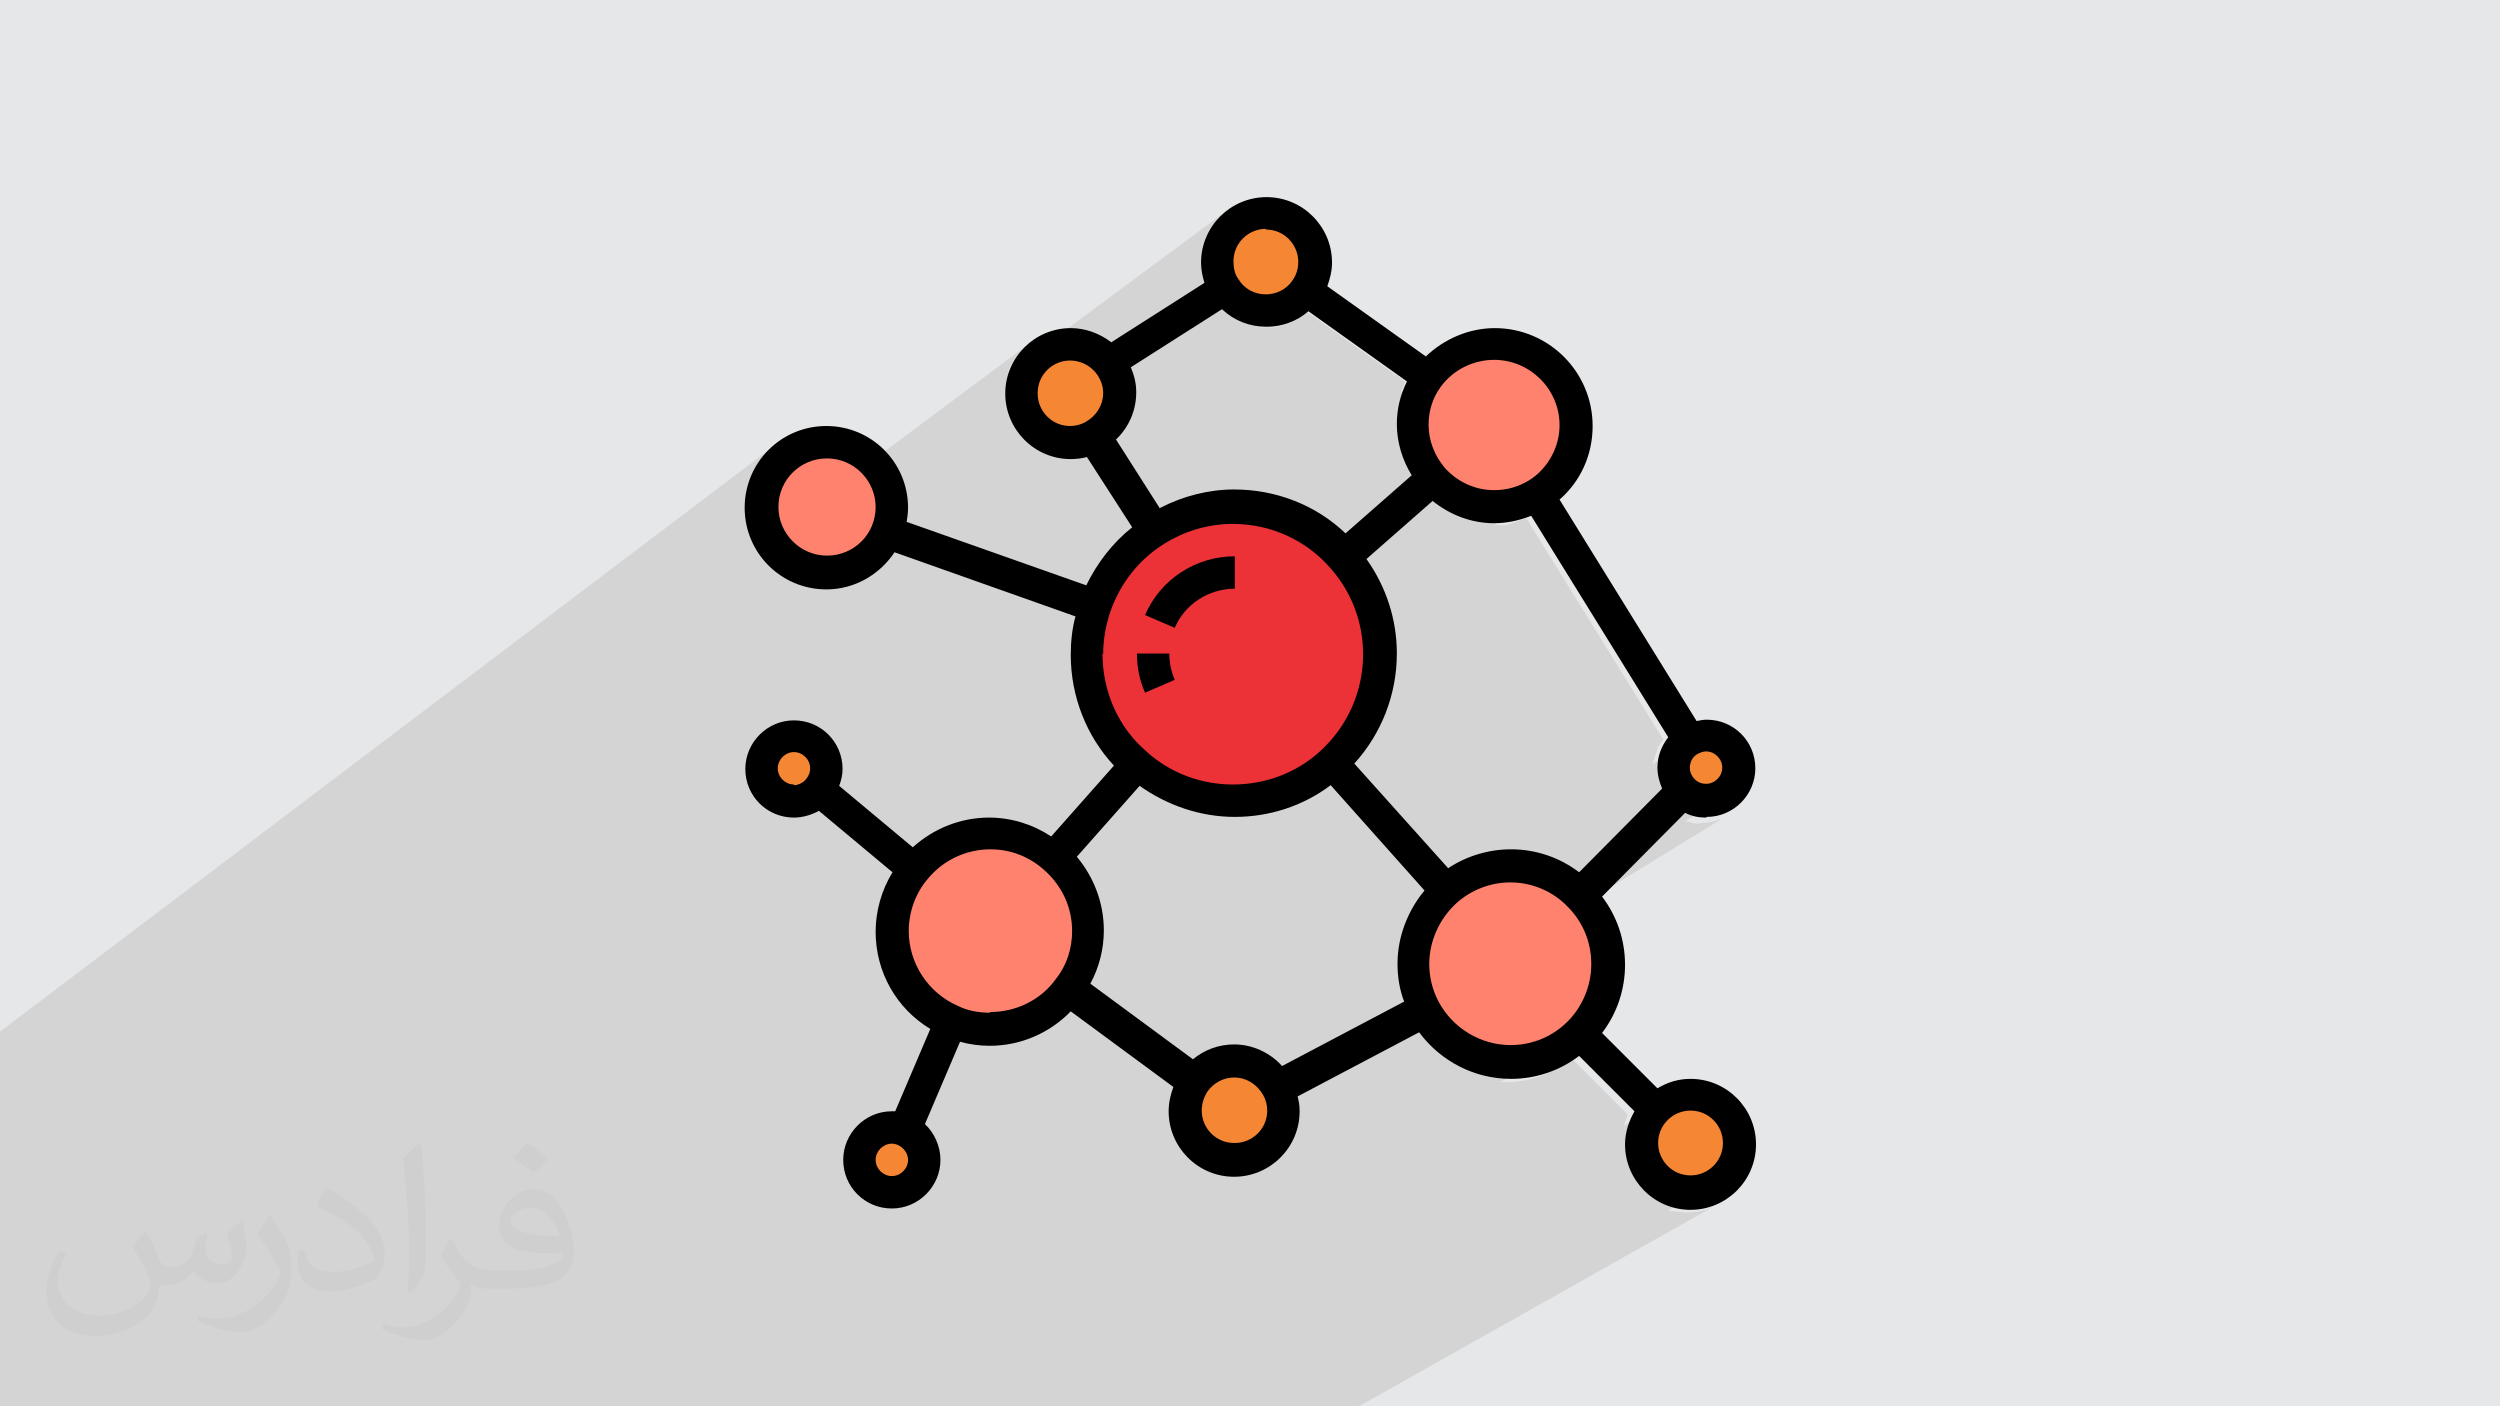
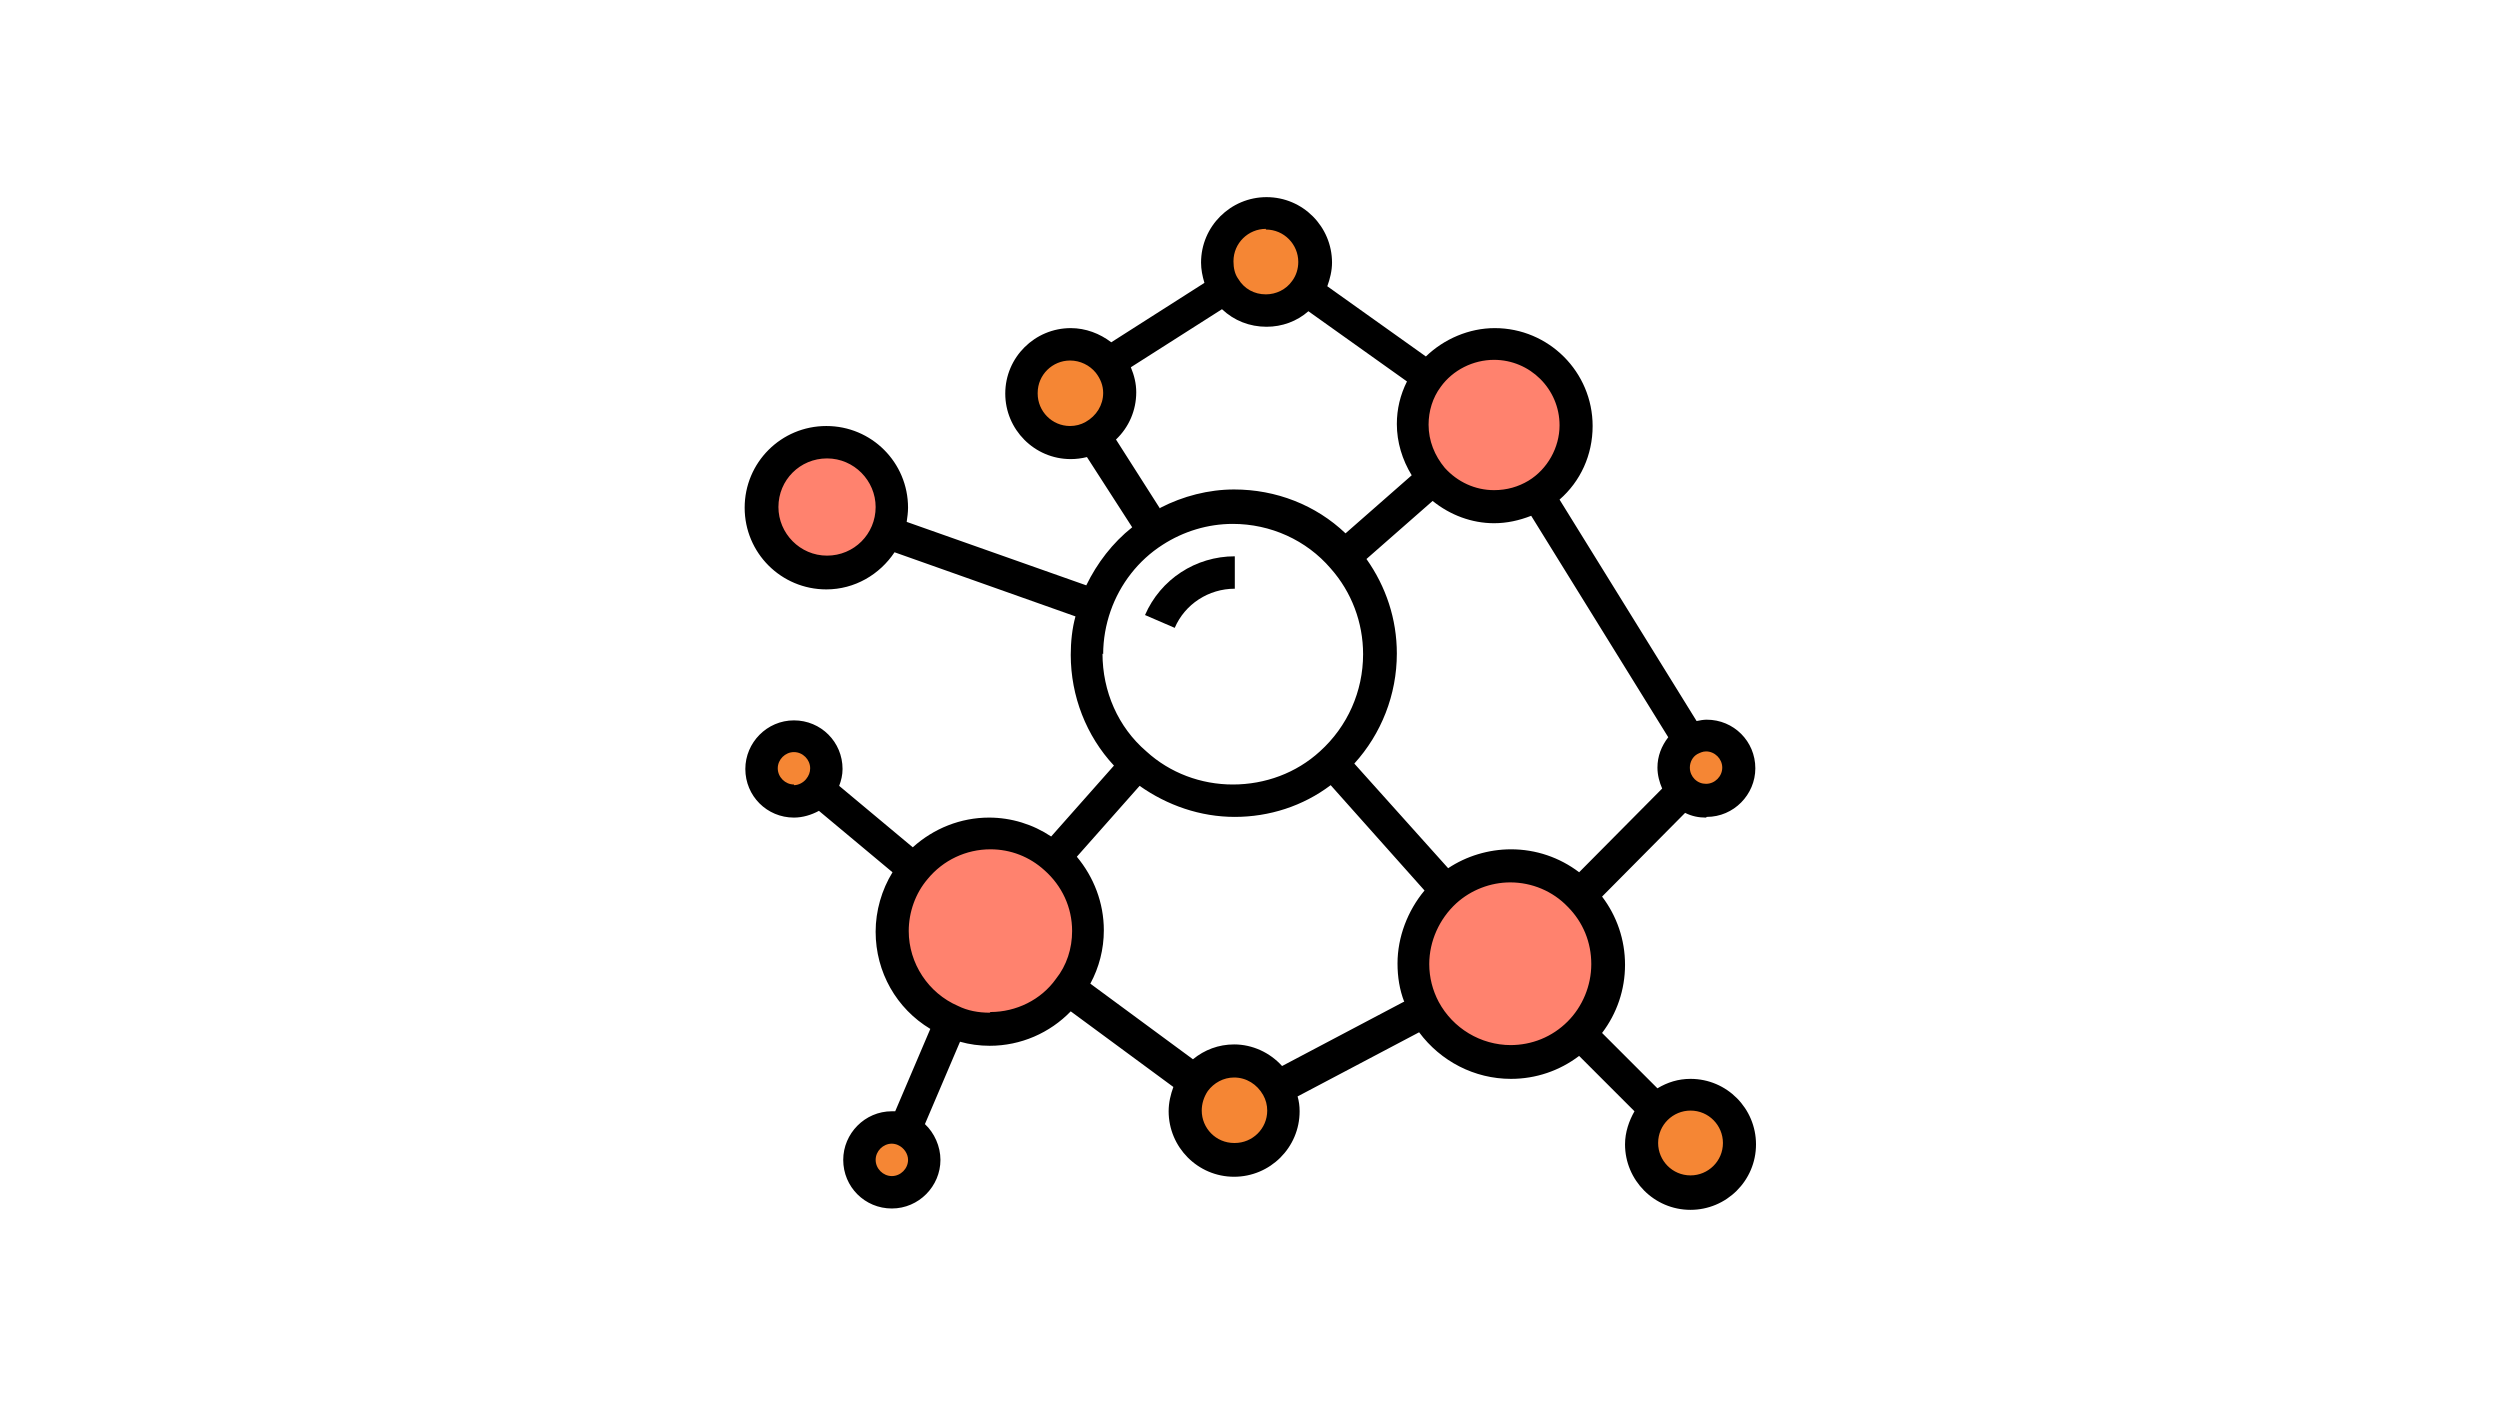
<svg xmlns="http://www.w3.org/2000/svg" xml:space="preserve" width="3.703in" height="2.083in" version="1.1" style="shape-rendering:geometricPrecision; text-rendering:geometricPrecision; image-rendering:optimizeQuality; fill-rule:evenodd; clip-rule:evenodd" viewBox="0 0 3703 2083" enable-background="new 0 0 64 64">
  <defs>
    <style type="text/css">
   
    .fil5 {fill:#F58634}
    .fil4 {fill:#ED3237}
    .fil6 {fill:black}
    .fil0 {fill:#E6E7E8}
    .fil3 {fill:#FF826E}
    .fil2 {fill:#373435;fill-opacity:0.031}
    .fil1 {fill:#373435;fill-opacity:0.102}
   
  </style>
  </defs>
  <g id="Layer_x0020_1">
-     <polygon class="fil0" points="0,0 3703,0 3703,2083 0,2083 " />
-     <path class="fil1" d="M1124 2083l-17 0 -1 0 -2 0 -21 0 -12 0 -1 0 -1 0 -11 0 -2 0 -9 0 -4 0 -6 0 -3 0 0 0 -6 0 -3 0 -1 0 0 0 -2 0 -10 0 0 0 -17 0 -5 0 -5 0 -3 0 -5 0 -13 0 -2 0 -1 0 -3 0 -15 0 -1 0 -1 0 -3 0 0 0 -12 0 0 0 -4 0 -3 0 -25 0 0 0 -15 0 0 0 -3 0 -20 0 -24 0 -13 0 -29 0 -6 0 0 0 -58 0 -19 0 -4 0 -19 0 -3 0 -5 0 -11 0 -16 0 -5 0 -4 0 -15 0 -21 0 -1 0 -12 0 -20 0 0 0 -10 0 -1 0 -24 0 -12 0 -1 0 -9 0 -16 0 -15 0 -17 0 -34 0 -117 0 -15 0 -2 0 -2 0 -22 0 -4 0 -1 0 -1 0 -11 0 -4 0 -11 0 -3 0 -7 0 0 0 -14 0 -8 0 -3 0 -14 0 -2 0 -11 0 -9 0 -13 0 -1 0 -6 0 -15 0 -3 0 -19 0 -7 0 -4 0 -1 0 -22 0 -14 0 -4 0 -1 0 -21 0 -20 0 -2 0 -6 0 -4 0 -8 0 0 0 0 -2 0 -11 0 -5 0 -2 0 -6 0 -5 0 -2 0 -4 0 -8 0 -5 0 -1 0 -1 0 -4 0 -4 0 -3 0 -6 0 -3 0 -1 0 -2 0 -10 0 -3 0 -4 0 -1 0 0 0 -23 0 0 0 -1 0 -12 0 -11 0 -4 0 -14 0 -8 0 -25 0 -36 0 0 0 -17 0 -1 0 -6 0 -5 0 -7 0 0 0 -1 0 -1 0 -11 0 -2 0 -8 0 -4 0 0 0 -2 0 -7 0 -2 0 -6 0 -10 0 0 0 -1 0 -12 0 -1 0 -8 0 -7 0 -10 0 0 0 -5 0 -9 0 0 0 -1 0 -5 0 -8 0 -1 0 -7 0 -8 0 0 0 -15 0 -8 0 -18 0 -29 0 -17 0 -15 0 0 0 -27 0 -26 1147 -868 -9 8 -8 9 -7 9 -6 10 -5 11 -4 11 -1 2 63 -47 -7 6 -7 6 -6 7 -6 7 -5 8 -4 8 -3 9 -2 9 0 1 49 -37 -5 5 -5 5 -4 6 -4 6 -3 6 -2 7 -2 7 -1 7 0 7 0 7 1 7 2 7 2 7 0 1 365 -272 -7 6 -6 7 -6 7 -5 8 -4 8 -2 6 328 -243 -7 6 -7 6 -6 7 -6 7 -5 8 -4 8 -3 9 -2 7 54 -40 -6 4 -5 5 -5 5 -4 6 -4 6 -3 6 -2 7 -2 7 -1 7 44 -32 -4 3 -3 3 -3 3 -3 4 -2 4 -2 4 -2 4 -1 5 -1 5 0 5 0 4 0 4 1 3 1 3 1 3 1 3 1 3 2 3 4 5 4 5 5 4 5 3 5 3 6 2 6 1 6 0 6 0 6 -1 5 -2 5 -2 5 -3 -42 30 2 0 5 1 5 0 5 0 4 0 4 0 4 -1 4 -1 4 -1 4 -1 4 -2 4 -2 4 -2 4 -2 3 -2 -54 39 5 0 5 0 4 0 4 0 4 0 4 -1 4 -1 4 -1 4 -1 4 -1 4 -2 4 -2 4 -2 3 -2 14 -10 132 94 58 -41 -6 4 -5 5 -5 5 -40 28 12 9 -2 4 -2 4 -2 4 -1 4 69 -48 -6 4 -5 4 -5 5 -5 5 -5 5 -4 6 -3 4 -2 4 -2 4 -2 4 -2 4 -2 4 -2 4 0 0 58 -40 -5 3 -4 4 -4 4 -4 4 -4 4 -4 5 -2 3 -2 3 -2 3 -2 3 -2 3 -1 3 -1 3 -1 4 -1 4 -1 4 -1 4 -1 4 0 4 0 4 0 4 0 4 0 4 0 4 1 4 1 4 1 4 1 4 1 4 1 4 2 4 2 4 2 4 2 4 2 4 2 4 3 4 3 3 4 4 4 4 4 3 4 3 4 3 4 3 4 2 5 2 5 2 5 2 5 1 5 1 3 1 139 -94 0 2 0 0 -137 93 5 1 5 0 5 0 4 0 3 0 3 0 3 0 3 -1 3 -1 3 -1 3 -1 3 -1 3 -1 3 -1 3 -1 3 -1 3 -1 3 -2 3 -2 5 -3 -62 42 1 0 7 0 4 0 4 0 4 0 4 0 4 -1 4 -1 4 -1 4 -1 4 -1 4 -1 4 -1 4 -2 4 -2 4 -2 4 -2 3 -2 -62 42 1 0 4 0 4 0 3 0 3 0 3 0 3 -1 3 -1 3 -1 3 -1 3 -1 3 -1 3 -1 3 -1 3 -1 3 -1 203 328 -2 2 -2 3 -2 3 -2 3 -1 3 -1 3 -1 3 -1 3 -1 3 -1 3 -1 3 -1 3 0 1 50 -31 -3 2 -5 3 -4 4 -4 5 -3 5 -1 3 43 -27 0 0 -43 27 -1 3 -2 6 -1 6 0 6 0 1 34 -21 -2 2 -2 2 -2 2 -2 3 -1 3 -1 3 -1 3 0 3 0 3 0 2 1 2 1 2 1 2 1 2 1 2 1 2 2 2 2 1 2 1 0 0 35 -22 0 0 0 0 -35 22 2 1 2 1 2 1 2 0 2 0 5 -1 4 -1 4 -2 -36 22 1 0 4 2 4 2 5 1 5 1 5 0 5 0 5 -1 5 -1 4 -2 4 -2 4 -2 -50 31 2 1 4 1 4 1 4 1 4 0 3 0 2 -1 7 0 7 -1 7 -2 7 -2 6 -3 -438 269 0 1 1 3 1 3 2 3 2 3 4 7 5 7 5 6 5 6 6 6 6 5 6 5 7 4 7 4 7 3 8 3 8 2 8 2 8 1 8 1 8 0 5 0 6 0 6 -1 6 -1 6 -1 6 -2 6 -2 5 -2 5 -2 5 -3 5 -3 -68 40 3 0 5 0 7 0 7 -1 7 -1 7 -1 7 -2 7 -2 7 -2 7 -3 6 -3 6 -3 6 -4 -80 47 4 0 7 0 7 0 7 -1 7 -1 7 -1 7 -2 7 -2 6 -2 6 -2 6 -3 2 -1 33 -19 82 82 -1 3 -1 3 -1 3 -1 3 -1 3 -1 2 53 -31 -3 2 -3 2 -3 2 -3 2 -2 2 -2 2 -2 3 -2 3 -2 3 -2 3 -1 2 63 -36 0 0 -63 36 -1 1 -2 3 -1 3 -1 3 -1 3 -1 3 -1 3 48 -28 -4 2 -4 3 -3 3 -3 3 -3 4 -2 4 -2 4 -2 4 -1 5 -1 5 0 5 0 5 1 5 1 5 2 4 2 4 2 4 3 4 3 3 3 3 4 3 4 2 4 2 4 2 5 1 5 1 5 0 5 0 5 -1 5 -1 4 -2 4 -2 -46 26 1 1 7 2 7 1 7 0 7 0 7 -1 7 -2 7 -2 6 -3 -58 33 4 1 10 1 10 1 10 0 10 -1 9 -2 9 -3 8 -4 -538 303 -24 0 -27 0 -18 0 -28 0 -12 0 -124 0 -23 0 -20 0 -2 0 -27 0 0 0 -14 0 -4 0 -19 0 -203 0 -2 0 -40 0 -4 0 -36 0 -8 0 -30 0 -1 0 -54 0 -25 0 -21 0 -19 0 -24 0 -9 0 -4 0 -1 0 -18 0 -18 0 -2 0 -25 0zm1088 -1551l0 0zm-338 -194l0 0z" />
-     <path class="fil2" d="M217 1826c7,11 12,21 16,32 3,7 5,19 21,19 5,0 11,-1 17,-5 7,-3 12,-9 14,-17l6 -21 15 -7 1 1c-2,8 -3,16 -3,21 0,18 15,24 27,24 7,0 13,-3 13,-10 0,-8 -4,-22 -8,-35 7,-7 14,-14 22,-20l1 1c4,15 6,30 6,40 0,10 -4,20 -8,27 -7,14 -20,25 -36,25 -12,0 -25,-6 -34,-17l-1 0c-9,11 -22,20 -43,20l-7 0c-1,14 -4,24 -9,33 -13,25 -50,42 -85,42 -49,0 -73,-28 -73,-66 0,-23 8,-45 19,-60l10 4c-7,14 -12,27 -12,40 0,35 29,52 62,52 31,0 68,-19 75,-42 -3,-25 -12,-36 -26,-59 4,-7 10,-15 17,-23l1 0 0 0 2 1 0 0zm564 -133c10,6 20,14 30,23 -6,8 -12,15 -21,21 -10,-8 -20,-15 -30,-22 7,-8 14,-15 20,-22l0 0 1 0 0 0zm5 96c-17,0 -30,11 -30,19 0,17 33,23 73,23 -5,-20 -22,-42 -43,-42zm-37 93c22,0 41,-1 55,-4 16,-4 30,-12 30,-18 0,-1 0,-3 -1,-5 -9,1 -19,1 -29,1 -29,0 -52,-7 -61,-23 -2,-5 -4,-10 -4,-16 0,-16 7,-32 19,-42 10,-9 21,-14 33,-14 20,0 37,16 48,42 6,14 11,30 11,51 0,14 -4,25 -12,34 -16,15 -45,21 -90,21l-20 0 0 0 -5 0c-11,0 -19,-2 -25,-7l-1 0c0,3 1,5 1,7 0,10 -3,23 -10,33 -20,30 -42,43 -60,43 -19,0 -42,-7 -63,-17l4 -7c7,3 16,5 29,5 34,0 78,-33 84,-64 -1,-3 -4,-6 -7,-10 -10,-12 -16,-22 -22,-32 5,-10 10,-18 14,-25l2 0c14,29 28,46 57,46l5 0 0 0 21 0 0 0 -3 1 0 0zm-146 31c2,-14 3,-29 3,-43l0 -21c0,-39 -5,-96 -9,-133 7,-8 17,-17 25,-23l2 1c5,47 7,101 7,151 0,13 -1,26 -2,35 -1,12 -8,21 -22,35l-3 -1 -1 -1 0 0zm-151 -62c1,18 10,33 41,33 20,0 36,-5 55,-14 3,-1 5,-3 5,-5 0,-12 -9,-27 -24,-41 -14,-13 -34,-25 -51,-32 -6,-3 -8,-5 -8,-8 0,-5 7,-16 13,-24l2 0c20,11 43,27 60,44 15,16 25,33 25,51 0,13 -4,26 -11,38 -22,11 -46,20 -70,20 -29,0 -48,-14 -48,-45 0,-3 0,-9 1,-16l10 0 0 0 0 -1 0 0zm-52 -52l18 29c7,11 13,22 13,41l0 24c0,19 -12,39 -32,60 -15,14 -29,20 -42,20 -19,0 -40,-6 -65,-17l3 -7c8,2 17,4 28,4 36,0 72,-26 89,-58 2,-4 3,-7 3,-9 0,-4 -2,-8 -4,-11 -9,-17 -19,-33 -30,-47 6,-9 12,-18 18,-27l1 0 0 0 0 -2 0 0z" />
    <g id="_2172904699360">
      <g>
        <path class="fil3" d="M1322 751c0,13 -2,25 -7,36 -14,36 -49,61 -90,61 -53,0 -97,-43 -97,-97 0,-53 43,-97 97,-97 53,0 97,43 97,97l0 0z" />
      </g>
      <g>
        <path class="fil3" d="M2341 1325c26,26 42,62 42,102 0,40 -16,76 -42,102 -26,26 -62,43 -102,43 -55,0 -104,-31 -128,-77 -11,-20 -17,-43 -17,-68 0,-43 19,-81 48,-108 26,-23 59,-37 97,-37 40,0 76,16 102,43l0 0z" />
      </g>
      <g>
        <path class="fil3" d="M1611 1379c0,32 -10,62 -28,86 -26,36 -69,59 -117,59 -20,0 -40,-4 -57,-12 -52,-22 -88,-74 -88,-133 0,-35 13,-68 34,-93 27,-32 67,-52 111,-52 37,0 70,14 96,36 30,26 49,65 49,108l0 1z" />
      </g>
      <g>
        <path class="fil3" d="M2335 630c0,43 -23,81 -57,103 -18,12 -40,18 -63,18 -36,0 -69,-16 -91,-41 -19,-21 -30,-49 -30,-79 0,-26 8,-50 22,-70 22,-30 58,-50 98,-50 67,0 121,54 121,121l0 0 0 -2z" />
      </g>
      <g>
-         <path class="fil4" d="M2046 968c0,64 -28,122 -72,162 -38,35 -89,56 -145,56 -55,0 -105,-21 -144,-55 -45,-40 -74,-98 -74,-163 0,-25 4,-50 13,-72 16,-46 47,-85 87,-110 34,-22 74,-35 118,-35 65,0 124,29 163,74 34,38 54,88 54,143l0 0z" />
-       </g>
+         </g>
      <g>
        <path class="fil5" d="M1949 388c0,16 -5,30 -14,42 -13,18 -35,30 -59,30 -26,0 -48,-13 -61,-34 -7,-11 -11,-25 -11,-39 0,-40 32,-72 72,-72 40,0 72,32 72,72l1 1z" />
      </g>
      <g>
        <path class="fil5" d="M1621 646c-10,5 -21,8 -34,8 -40,0 -72,-32 -72,-72 0,-40 32,-72 72,-72 23,0 43,11 56,27 10,12 16,28 16,45 0,28 -16,52 -39,64l1 0z" />
      </g>
      <g>
        <path class="fil5" d="M2504 1621c40,0 72,32 72,72 0,40 -32,72 -72,72 -40,0 -72,-32 -72,-72 0,-20 8,-38 21,-51 13,-13 31,-21 51,-21l0 0z" />
      </g>
      <g>
        <path class="fil5" d="M1341 1673c17,7 29,25 29,44 0,27 -22,48 -48,48 -27,0 -48,-22 -48,-48 0,-27 22,-48 48,-48 7,0 13,1 19,4l0 0z" />
      </g>
      <g>
        <path class="fil5" d="M1177 1089c27,0 48,22 48,48 0,12 -4,22 -11,31 -9,11 -22,17 -37,17 -27,0 -48,-22 -48,-48 0,-27 22,-48 48,-48z" />
      </g>
      <g>
        <path class="fil5" d="M1892 1611c5,10 8,22 8,34 0,40 -32,72 -72,72 -40,0 -72,-32 -72,-72 0,-16 5,-31 14,-43 13,-18 34,-30 58,-30 28,0 52,16 64,39l0 0z" />
      </g>
      <g>
        <path class="fil5" d="M2528 1089c27,0 48,22 48,48 0,27 -22,48 -48,48 -13,0 -25,-5 -34,-14 -9,-9 -14,-21 -14,-34 0,-17 9,-33 23,-41 7,-5 16,-7 25,-7l0 0z" />
      </g>
      <path class="fil6" d="M1829 872l0 -48c-58,0 -110,34 -133,87l44 19c15,-35 50,-58 89,-58l0 0z" />
-       <path class="fil6" d="M1740 1007c-5,-12 -8,-25 -8,-39l-48 0c0,20 4,40 12,58l44 -19z" />
      <path class="fil6" d="M2528 1210c40,0 72,-33 72,-72 0,-40 -32,-72 -72,-72 -5,0 -10,1 -15,2l-203 -328c31,-27 49,-66 49,-109 0,-80 -65,-145 -145,-145 -38,0 -75,16 -102,42l-146 -104c4,-11 7,-23 7,-35 0,-53 -43,-97 -97,-97 -53,0 -97,43 -97,97 0,10 2,20 5,30l-138 88c-17,-13 -38,-21 -60,-21 -53,0 -97,43 -97,97 0,53 43,97 97,97 8,0 16,-1 24,-3l67 104c-29,23 -52,53 -68,86l-266 -94c1,-7 2,-14 2,-21 0,-67 -54,-121 -121,-121 -67,0 -121,54 -121,121 0,67 54,121 121,121 42,0 79,-22 101,-55l268 95c-5,18 -7,38 -7,57 0,61 23,120 64,164l-93 105c-27,-18 -59,-28 -92,-28 -42,0 -82,16 -113,44l-109 -91c3,-8 5,-16 5,-25 0,-40 -32,-72 -72,-72 -40,0 -72,33 -72,72 0,40 32,72 72,72 13,0 26,-4 37,-10l109 91c-16,26 -25,57 -25,88 0,60 31,114 81,144l-52 122c-2,0 -3,0 -5,0 -40,0 -72,33 -72,72 0,40 32,72 72,72 40,0 72,-33 72,-72 0,-20 -9,-40 -23,-53l52 -122c14,4 29,6 44,6 46,0 89,-19 120,-51l152 112c-4,11 -7,23 -7,36 0,53 43,97 97,97 53,0 97,-43 97,-97 0,-8 -1,-15 -3,-22l180 -95c32,43 82,69 136,69 37,0 72,-12 101,-34l82 82c-8,14 -14,31 -14,49 0,53 43,97 97,97 53,0 97,-43 97,-97 0,-53 -43,-97 -97,-97 -18,0 -34,5 -49,14l-82 -82c22,-29 34,-64 34,-101 0,-37 -12,-72 -34,-101l123 -124c10,5 20,7 31,7l0 0 1 -1zm-1303 -387c-40,0 -72,-33 -72,-72 0,-40 32,-72 72,-72 40,0 72,33 72,72 0,40 -32,72 -72,72zm1013 435c-33,0 -66,10 -93,28l-139 -155c40,-44 63,-102 63,-163 0,-51 -16,-99 -45,-140l98 -86c26,21 58,33 91,33 19,0 37,-4 55,-11l203 328c-10,13 -16,28 -16,45 0,11 3,22 7,31l-123 124c-29,-22 -64,-34 -101,-34l0 0zm-159 226l-180 95c-18,-20 -44,-32 -71,-32 -23,0 -44,8 -61,22l-152 -112c13,-24 20,-51 20,-79 0,-41 -15,-79 -40,-109l93 -105c41,29 90,46 141,46 51,0 101,-16 142,-47l139 156c-25,30 -40,69 -40,108 0,20 3,39 10,57l0 0 -1 0zm-361 -731l-65 -102c19,-18 30,-43 30,-70 0,-13 -3,-25 -8,-37l135 -86c18,17 41,26 66,26 23,0 45,-8 62,-23l146 104c-10,20 -15,41 -15,63 0,27 8,53 22,76l-98 86c-44,-42 -103,-65 -165,-65 -38,0 -76,10 -109,27l0 0 -1 1zm833 384c0,13 -11,24 -24,24 -6,0 -12,-2 -17,-7 -4,-4 -7,-10 -7,-17 0,-8 4,-16 11,-20 4,-2 8,-4 13,-4 13,0 24,11 24,24l0 0 0 0zm-338 -604c53,0 97,43 97,97 0,33 -18,65 -46,82 -15,9 -32,14 -51,14 -28,0 -54,-12 -73,-33 -15,-18 -24,-40 -24,-64 0,-20 6,-40 18,-56 18,-25 48,-40 79,-40l0 0 0 0zm-338 -193c27,0 48,22 48,48 0,10 -3,20 -9,28 -9,13 -24,20 -39,20 -17,0 -32,-8 -41,-23 -5,-7 -7,-16 -7,-26 0,-27 22,-48 48,-48l0 0 0 1zm-338 242c0,-27 22,-48 48,-48 15,0 29,7 38,18 7,9 11,19 11,30 0,18 -10,34 -26,43 -7,4 -15,6 -23,6 -27,0 -48,-22 -48,-48l0 -1zm97 387c0,-22 4,-44 11,-64 14,-40 41,-75 77,-98 31,-20 67,-31 104,-31 56,0 109,24 145,66 31,35 48,80 48,127 0,55 -23,107 -64,144 -35,32 -81,49 -129,49 -47,0 -93,-17 -128,-49 -42,-36 -65,-89 -65,-145l0 0 1 1zm-458 193c-13,0 -24,-11 -24,-24 0,-13 11,-24 24,-24 13,0 24,11 24,24 0,6 -2,11 -6,16 -4,5 -11,9 -18,9l0 -1zm145 580c-13,0 -24,-11 -24,-24 0,-13 11,-24 24,-24 3,0 7,1 9,2 9,4 15,13 15,22 0,13 -11,24 -24,24l0 0zm145 -242c-17,0 -33,-3 -47,-10 -44,-19 -73,-63 -73,-111 0,-28 10,-56 28,-77 23,-28 57,-44 93,-44 30,0 58,11 80,31 26,23 41,55 41,90 0,26 -8,51 -24,71 -22,31 -59,49 -97,49l0 0 -1 1zm362 193c-27,0 -48,-22 -48,-48 0,-10 3,-20 9,-29 9,-12 23,-20 39,-20 18,0 34,10 43,26 4,7 6,15 6,23 0,27 -22,48 -48,48l0 0 -1 0zm410 -145c-45,0 -86,-25 -107,-64 -9,-17 -14,-36 -14,-56 0,-34 15,-67 40,-90 22,-20 51,-31 80,-31 32,0 63,13 85,36 23,23 35,53 35,85 0,32 -13,63 -35,85 -23,23 -53,35 -85,35l0 0 1 0zm314 145c0,27 -22,48 -48,48 -27,0 -48,-22 -48,-48 0,-27 22,-48 48,-48 27,0 48,22 48,48z" />
    </g>
  </g>
</svg>